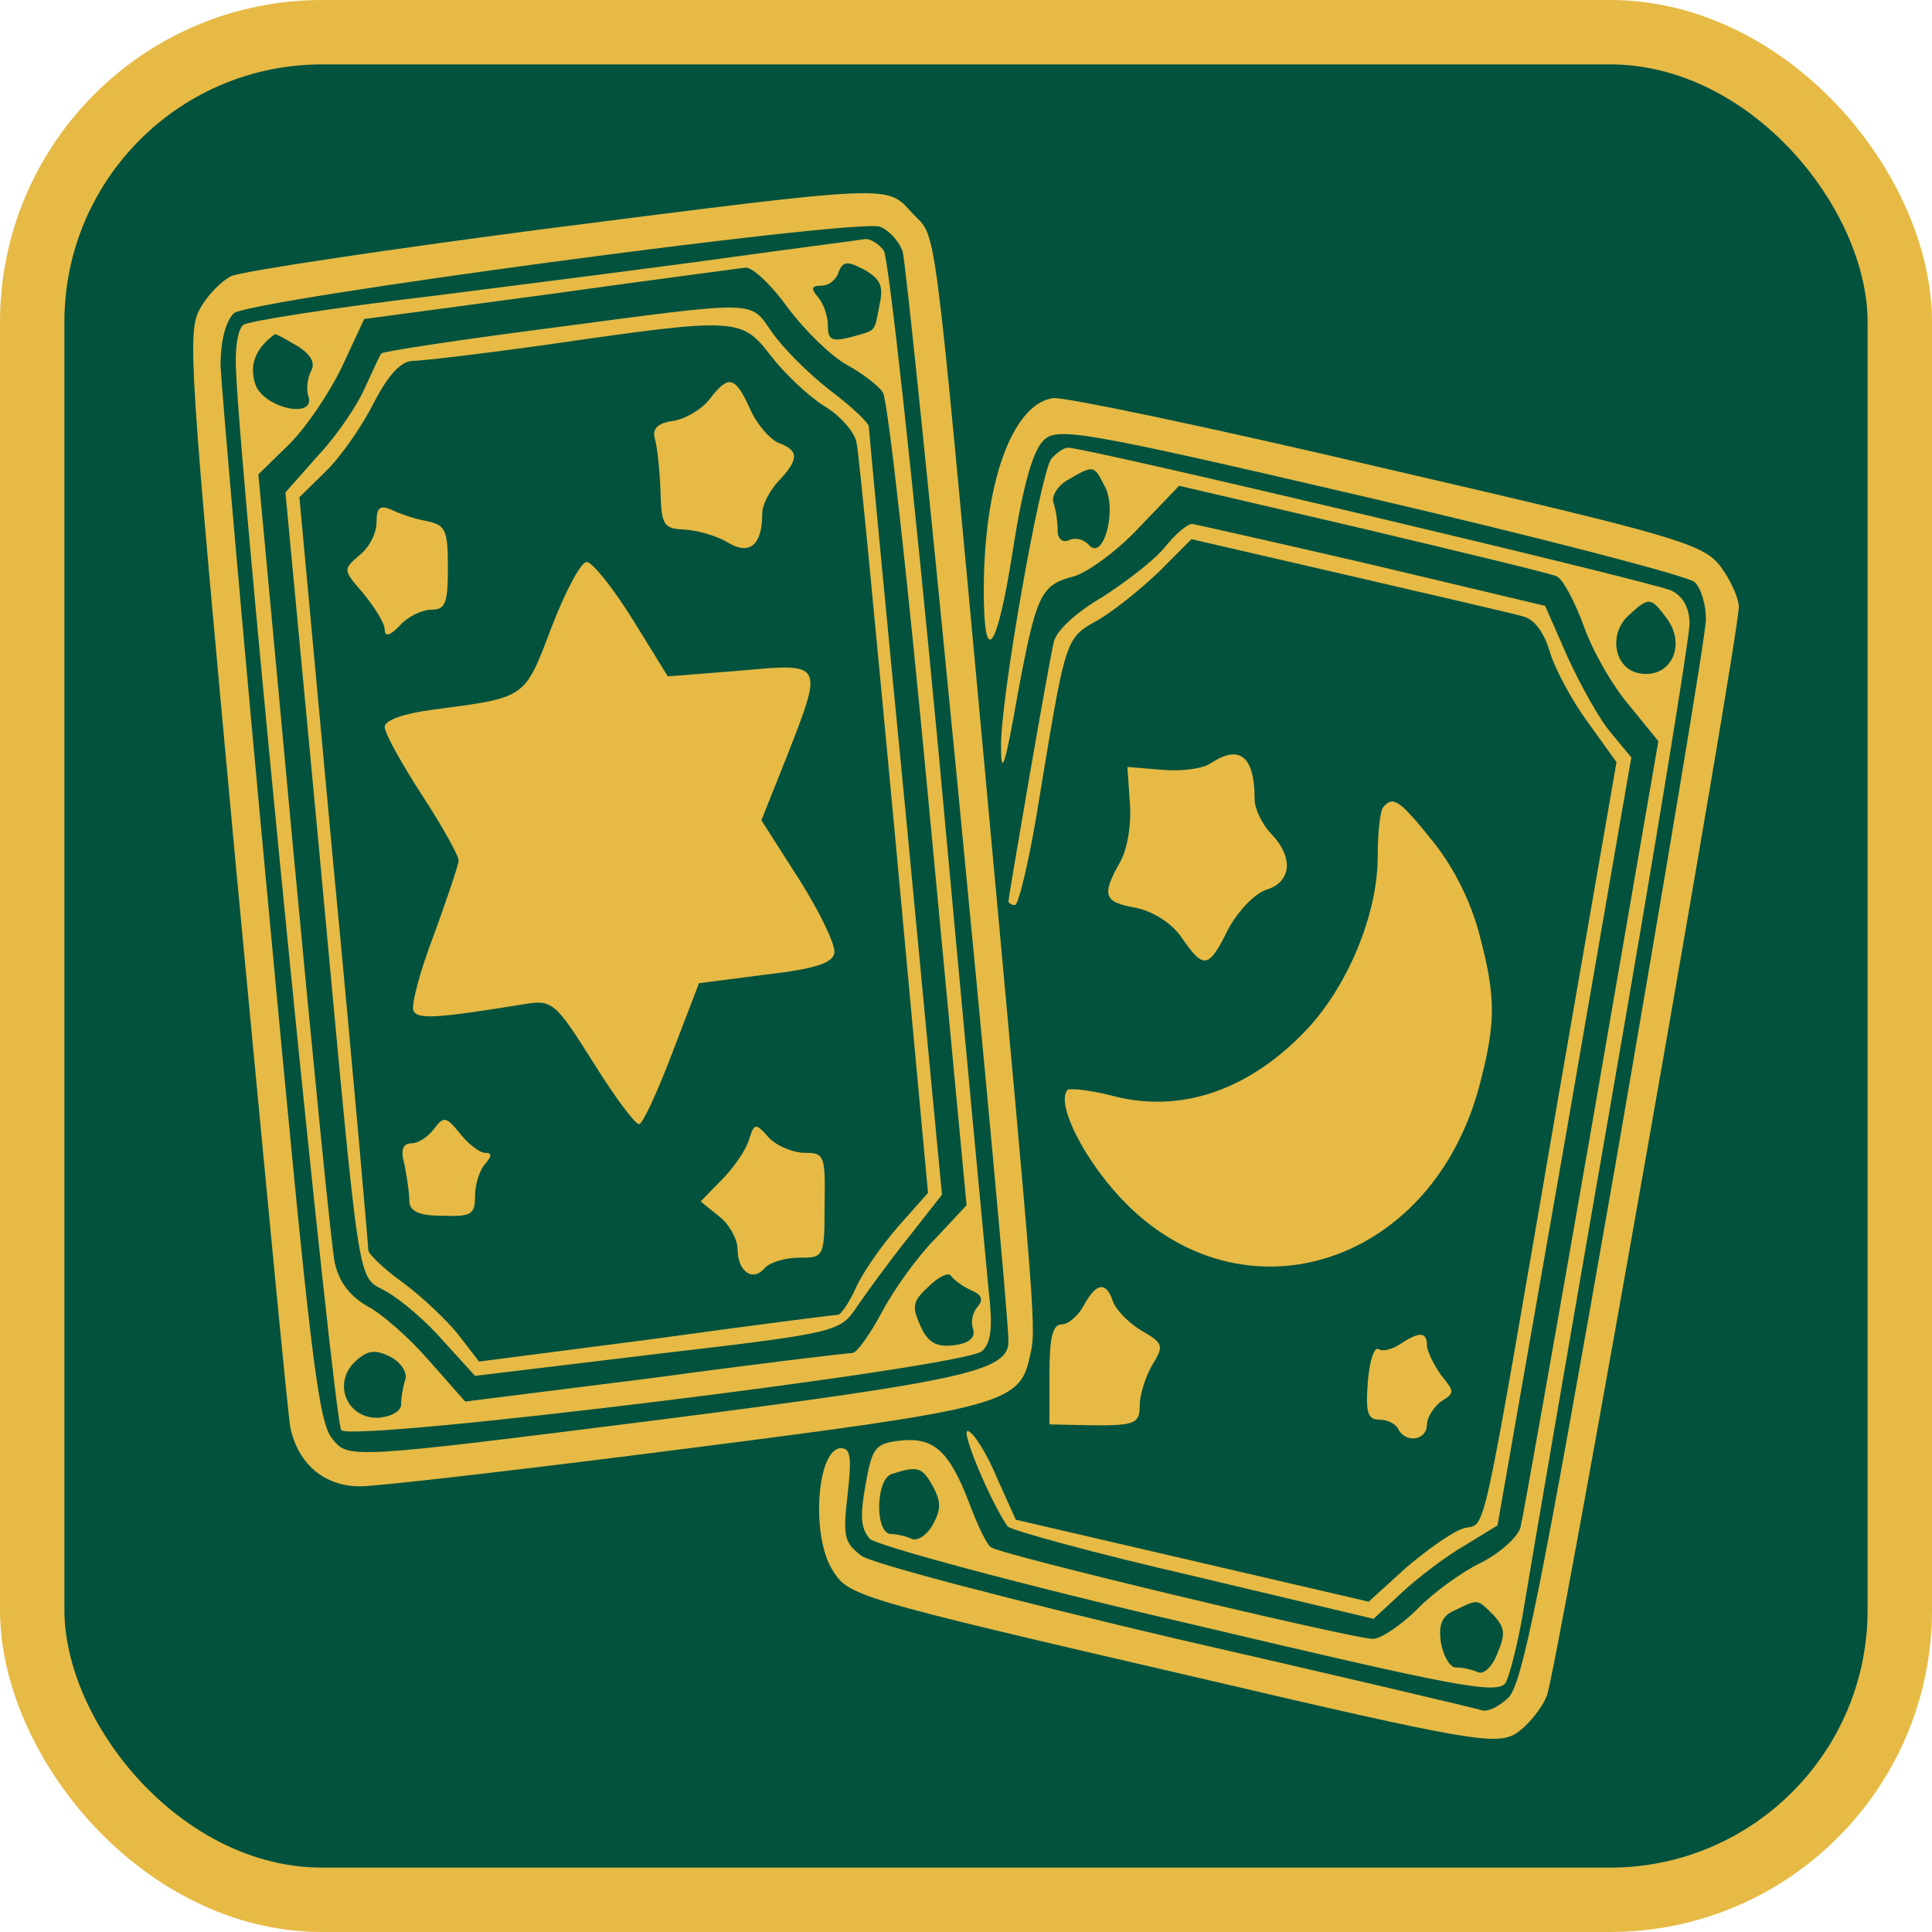
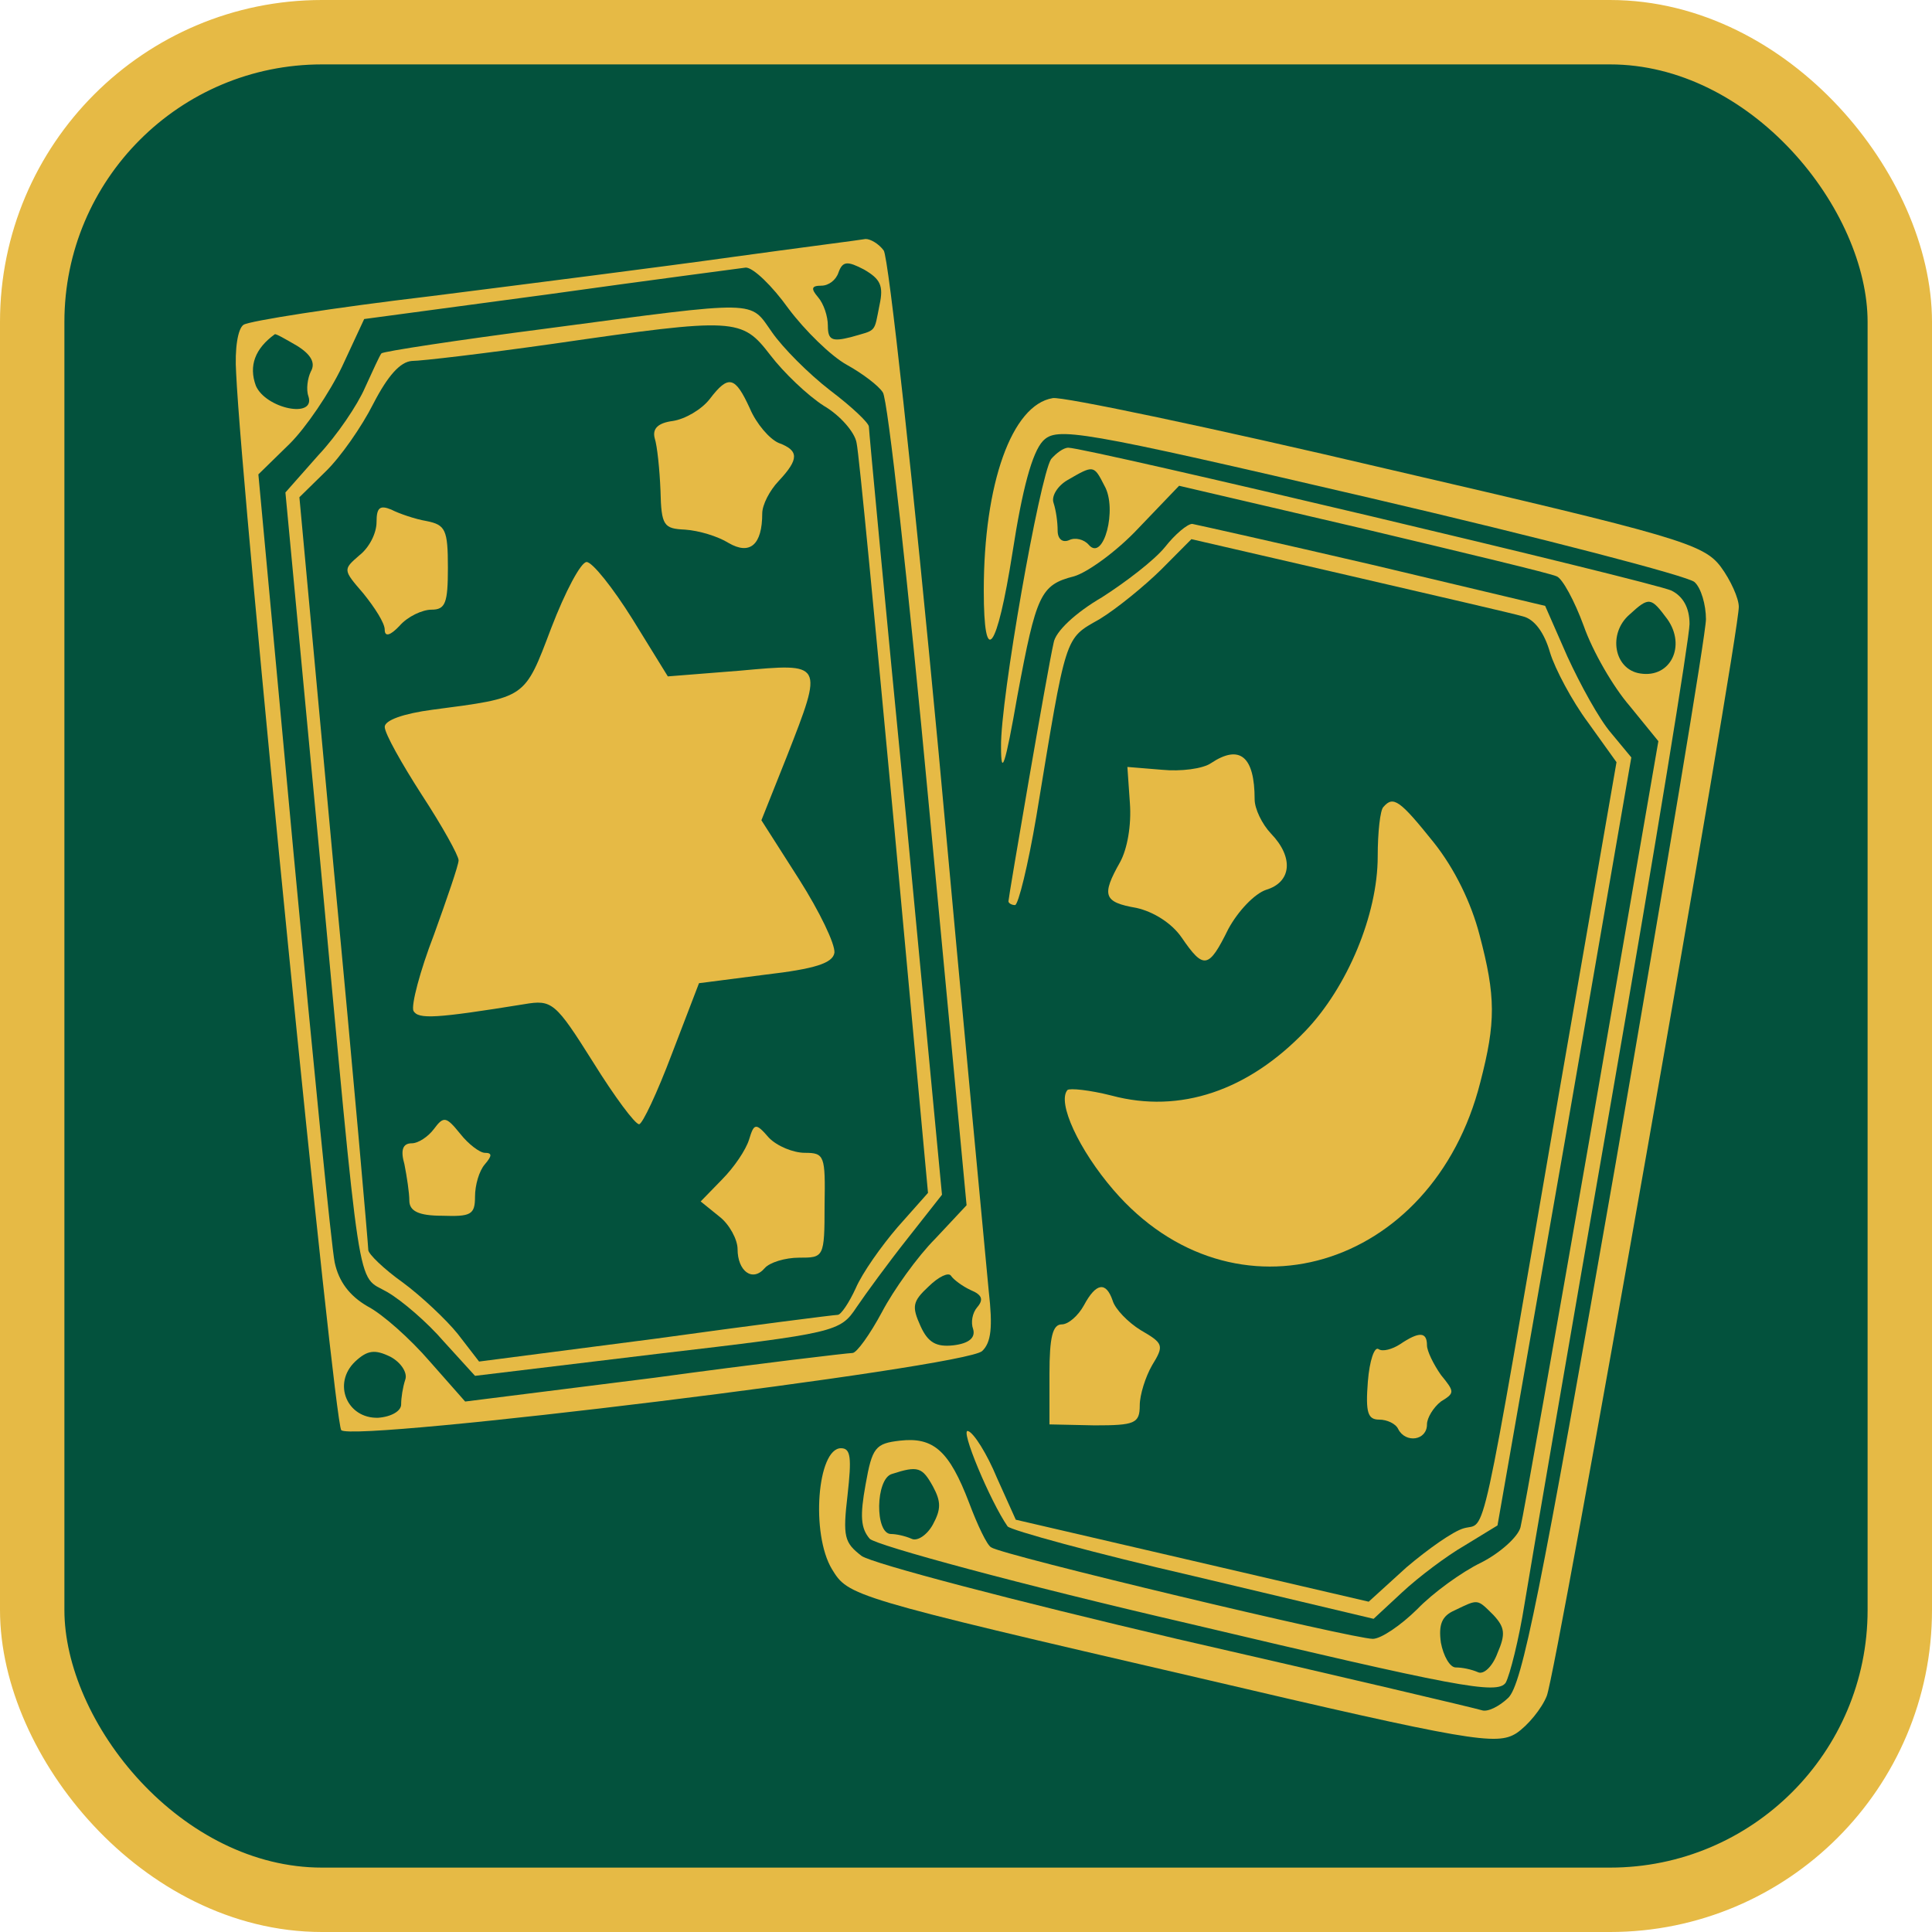
<svg xmlns="http://www.w3.org/2000/svg" width="30" height="30" viewBox="0 0 30 30" fill="none">
  <rect x="0.5" y="0.5" width="29" height="29" rx="4.5" fill="#03523D" stroke="#E6BA45" />
-   <path d="M8.395 3.563C5.91 3.889 3.744 4.214 3.591 4.288C3.438 4.362 3.221 4.584 3.107 4.791C2.903 5.146 2.941 5.649 3.667 13.492C4.101 18.079 4.47 21.97 4.508 22.163C4.623 22.725 5.031 23.08 5.592 23.08C5.859 23.08 8.166 22.814 10.702 22.488C15.569 21.867 15.837 21.793 15.99 21.068C16.092 20.609 16.105 20.787 15.289 11.909C14.474 3.09 14.55 3.726 14.168 3.312C13.76 2.868 13.951 2.853 8.395 3.563ZM14.015 3.903C14.104 4.14 15.659 20.15 15.659 20.831C15.659 21.29 14.97 21.438 10.256 22.044C5.451 22.651 5.413 22.651 5.171 22.355C4.942 22.104 4.827 21.142 4.177 14.172C3.769 9.837 3.438 6.005 3.425 5.679C3.425 5.294 3.502 4.998 3.629 4.865C3.846 4.658 13.225 3.4 13.658 3.519C13.785 3.563 13.951 3.726 14.015 3.903Z" fill="#E6BA45" />
  <path d="M11.364 3.992C10.307 4.14 8.204 4.407 6.688 4.599C5.184 4.777 3.871 4.984 3.782 5.043C3.693 5.102 3.642 5.413 3.667 5.798C3.757 7.736 5.184 22.074 5.299 22.207C5.464 22.4 14.983 21.231 15.251 20.979C15.391 20.846 15.417 20.609 15.353 20.047C15.315 19.647 14.958 15.874 14.575 11.687C14.181 7.499 13.798 3.992 13.722 3.889C13.645 3.785 13.518 3.711 13.441 3.711C13.365 3.726 12.435 3.844 11.364 3.992ZM13.658 4.732C13.569 5.176 13.62 5.117 13.212 5.235C12.919 5.309 12.855 5.28 12.855 5.058C12.855 4.91 12.791 4.717 12.702 4.614C12.588 4.481 12.6 4.436 12.753 4.436C12.868 4.436 12.983 4.348 13.021 4.229C13.085 4.052 13.161 4.052 13.416 4.185C13.671 4.333 13.722 4.436 13.658 4.732ZM12.243 4.791C12.498 5.132 12.906 5.531 13.148 5.664C13.39 5.798 13.645 5.99 13.709 6.094C13.785 6.197 14.104 9.082 14.423 12.501L15.009 18.715L14.524 19.233C14.244 19.514 13.875 20.032 13.696 20.372C13.505 20.728 13.301 21.009 13.238 21.009C13.174 21.009 11.785 21.172 10.166 21.393L7.223 21.763L6.675 21.142C6.369 20.787 5.936 20.402 5.706 20.284C5.426 20.121 5.26 19.899 5.197 19.603C5.146 19.352 4.865 16.511 4.559 13.255L4.012 7.366L4.496 6.893C4.751 6.641 5.12 6.094 5.311 5.694L5.655 4.954L8.523 4.569C10.103 4.348 11.479 4.17 11.581 4.155C11.696 4.155 11.989 4.436 12.243 4.791ZM4.61 5.368C4.827 5.502 4.904 5.635 4.827 5.768C4.776 5.872 4.751 6.049 4.789 6.153C4.904 6.508 4.126 6.345 3.973 5.99C3.859 5.679 3.961 5.413 4.266 5.191C4.279 5.176 4.432 5.265 4.61 5.368ZM15.072 20.032C15.251 20.106 15.276 20.18 15.174 20.299C15.098 20.387 15.072 20.535 15.111 20.639C15.149 20.772 15.047 20.861 14.805 20.89C14.537 20.92 14.41 20.846 14.295 20.594C14.155 20.284 14.168 20.21 14.423 19.973C14.575 19.825 14.728 19.751 14.767 19.81C14.805 19.869 14.945 19.973 15.072 20.032ZM6.293 21.423C6.254 21.541 6.229 21.704 6.229 21.808C6.229 21.911 6.076 22 5.872 22.015C5.388 22.03 5.158 21.482 5.515 21.142C5.706 20.964 5.821 20.95 6.063 21.068C6.229 21.157 6.331 21.319 6.293 21.423Z" fill="#E6BA45" />
  <path d="M8.484 5.102C7.108 5.28 5.948 5.457 5.923 5.487C5.897 5.516 5.783 5.768 5.668 6.019C5.553 6.286 5.235 6.759 4.942 7.07L4.432 7.647L4.954 13.181C5.617 20.313 5.528 19.78 6.012 20.062C6.242 20.195 6.637 20.535 6.891 20.831L7.376 21.364L10.205 21.023C12.983 20.698 13.046 20.683 13.301 20.298C13.441 20.091 13.798 19.603 14.091 19.233L14.627 18.552L14.066 12.649C13.747 9.393 13.492 6.685 13.492 6.626C13.492 6.567 13.225 6.315 12.893 6.064C12.549 5.798 12.154 5.398 11.989 5.161C11.632 4.658 11.836 4.658 8.484 5.102ZM11.963 5.516C12.167 5.783 12.537 6.138 12.791 6.301C13.046 6.449 13.276 6.715 13.301 6.878C13.339 7.04 13.594 9.733 13.887 12.856L14.41 18.523L13.938 19.055C13.684 19.351 13.39 19.766 13.288 20.003C13.187 20.224 13.059 20.417 13.008 20.417C12.957 20.417 11.683 20.579 10.179 20.787L7.439 21.142L7.108 20.713C6.93 20.491 6.535 20.121 6.254 19.914C5.961 19.706 5.719 19.47 5.719 19.411C5.719 19.351 5.49 16.703 5.184 13.507L4.649 7.721L5.056 7.322C5.286 7.1 5.617 6.626 5.796 6.271C6.025 5.827 6.216 5.62 6.394 5.605C6.547 5.605 7.541 5.487 8.586 5.339C11.441 4.925 11.517 4.939 11.963 5.516Z" fill="#E6BA45" />
  <path d="M11.02 6.197C10.893 6.36 10.638 6.508 10.447 6.537C10.217 6.567 10.128 6.656 10.166 6.804C10.205 6.922 10.243 7.292 10.256 7.617C10.268 8.165 10.307 8.209 10.638 8.224C10.854 8.239 11.148 8.328 11.313 8.431C11.645 8.624 11.836 8.461 11.836 7.973C11.836 7.839 11.95 7.617 12.091 7.469C12.409 7.129 12.409 6.996 12.091 6.878C11.95 6.818 11.746 6.582 11.645 6.345C11.415 5.842 11.313 5.812 11.02 6.197Z" fill="#E6BA45" />
  <path d="M5.847 8.106C5.847 8.283 5.732 8.505 5.579 8.624C5.324 8.846 5.324 8.846 5.643 9.216C5.821 9.437 5.974 9.674 5.974 9.778C5.974 9.896 6.063 9.867 6.203 9.719C6.331 9.571 6.56 9.467 6.7 9.467C6.917 9.467 6.955 9.363 6.955 8.816C6.955 8.224 6.917 8.15 6.624 8.091C6.445 8.061 6.191 7.973 6.076 7.913C5.897 7.839 5.847 7.884 5.847 8.106Z" fill="#E6BA45" />
  <path d="M8.561 9.748C8.14 10.858 8.178 10.828 6.713 11.021C6.267 11.08 5.974 11.183 5.974 11.287C5.974 11.391 6.242 11.864 6.547 12.338C6.866 12.826 7.121 13.285 7.121 13.359C7.121 13.432 6.942 13.95 6.739 14.513C6.522 15.075 6.382 15.608 6.42 15.697C6.496 15.83 6.764 15.815 8.14 15.593C8.574 15.519 8.624 15.563 9.211 16.495C9.542 17.028 9.861 17.457 9.924 17.457C9.975 17.457 10.205 16.969 10.434 16.362L10.854 15.267L11.887 15.134C12.651 15.045 12.932 14.957 12.957 14.794C12.97 14.661 12.728 14.158 12.409 13.655L11.823 12.737L12.218 11.746C12.791 10.281 12.791 10.296 11.492 10.414L10.37 10.503L9.822 9.615C9.517 9.127 9.198 8.727 9.109 8.727C9.02 8.727 8.777 9.186 8.561 9.748Z" fill="#E6BA45" />
  <path d="M6.738 17.531C6.649 17.65 6.496 17.753 6.394 17.753C6.254 17.753 6.216 17.857 6.28 18.079C6.318 18.271 6.356 18.523 6.356 18.641C6.356 18.804 6.496 18.878 6.866 18.878C7.312 18.893 7.376 18.863 7.376 18.582C7.376 18.404 7.439 18.182 7.529 18.079C7.643 17.946 7.643 17.901 7.529 17.901C7.452 17.901 7.274 17.768 7.146 17.605C6.93 17.339 6.891 17.324 6.738 17.531Z" fill="#E6BA45" />
  <path d="M11.632 17.694C11.581 17.857 11.402 18.123 11.211 18.316L10.88 18.656L11.173 18.893C11.326 19.011 11.453 19.248 11.453 19.396C11.453 19.736 11.683 19.914 11.874 19.692C11.95 19.603 12.193 19.529 12.409 19.529C12.791 19.529 12.804 19.529 12.804 18.715C12.817 17.946 12.804 17.901 12.498 17.901C12.32 17.901 12.065 17.798 11.938 17.665C11.734 17.428 11.708 17.443 11.632 17.694Z" fill="#E6BA45" />
  <path d="M16.347 6.182C15.71 6.286 15.276 7.514 15.276 9.171C15.276 10.384 15.48 10.118 15.722 8.579C15.875 7.588 16.028 7.026 16.194 6.848C16.41 6.626 16.716 6.67 21.291 7.736C23.954 8.357 26.223 8.949 26.312 9.038C26.414 9.127 26.49 9.393 26.49 9.615C26.49 9.837 25.853 13.64 25.088 18.064C23.916 24.767 23.636 26.158 23.419 26.365C23.279 26.498 23.101 26.587 23.011 26.557C22.922 26.528 20.794 26.025 18.271 25.448C15.748 24.856 13.543 24.279 13.378 24.16C13.11 23.953 13.085 23.864 13.161 23.213C13.225 22.636 13.212 22.488 13.059 22.488C12.69 22.488 12.588 23.82 12.919 24.367C13.174 24.782 13.187 24.797 18.615 26.054C22.846 27.046 23.241 27.105 23.547 26.913C23.725 26.794 23.942 26.528 24.018 26.335C24.171 25.965 27 9.896 27 9.423C27 9.29 26.873 9.008 26.72 8.801C26.452 8.446 26.057 8.328 21.52 7.277C18.819 6.641 16.487 6.153 16.347 6.182Z" fill="#E6BA45" />
  <path d="M16.321 7.129C16.143 7.41 15.531 10.873 15.544 11.598C15.544 12.071 15.608 11.894 15.799 10.799C16.092 9.23 16.156 9.082 16.678 8.949C16.882 8.89 17.341 8.564 17.685 8.194L18.309 7.543L21.164 8.209C22.718 8.579 24.082 8.905 24.171 8.949C24.26 8.979 24.451 9.334 24.592 9.719C24.732 10.118 25.05 10.666 25.305 10.961L25.751 11.509L24.719 17.472C24.146 20.757 23.649 23.568 23.61 23.716C23.572 23.864 23.292 24.116 22.999 24.264C22.693 24.412 22.247 24.737 22.005 24.989C21.75 25.24 21.444 25.448 21.317 25.448C21.011 25.448 15.544 24.145 15.391 24.027C15.327 23.997 15.174 23.672 15.047 23.332C14.741 22.533 14.499 22.311 13.977 22.37C13.594 22.414 13.543 22.473 13.441 23.05C13.352 23.539 13.365 23.731 13.505 23.894C13.607 23.997 15.837 24.604 18.462 25.211C22.591 26.187 23.253 26.321 23.381 26.128C23.445 26.01 23.585 25.462 23.674 24.9C23.763 24.353 24.375 20.787 25.038 16.984C25.7 13.181 26.235 9.896 26.235 9.689C26.235 9.437 26.134 9.26 25.955 9.171C25.675 9.038 16.869 6.952 16.589 6.952C16.512 6.952 16.398 7.04 16.321 7.129ZM17.15 7.543C17.354 7.899 17.137 8.727 16.907 8.461C16.831 8.372 16.691 8.342 16.602 8.387C16.5 8.431 16.423 8.372 16.423 8.239C16.423 8.106 16.398 7.928 16.36 7.81C16.321 7.706 16.423 7.543 16.576 7.455C16.984 7.218 16.984 7.218 17.15 7.543ZM25.891 9.615C26.184 10.029 25.942 10.532 25.471 10.458C25.063 10.399 24.961 9.837 25.305 9.541C25.611 9.26 25.637 9.275 25.891 9.615ZM14.486 23.08C14.614 23.317 14.614 23.435 14.486 23.672C14.397 23.835 14.244 23.938 14.155 23.894C14.053 23.849 13.913 23.82 13.836 23.82C13.582 23.82 13.594 22.962 13.849 22.888C14.257 22.755 14.321 22.784 14.486 23.08ZM23.19 25.078C23.368 25.27 23.381 25.374 23.253 25.669C23.177 25.877 23.037 26.01 22.948 25.965C22.846 25.921 22.706 25.892 22.604 25.892C22.514 25.892 22.413 25.714 22.374 25.507C22.336 25.226 22.387 25.092 22.591 25.004C22.96 24.826 22.935 24.826 23.19 25.078Z" fill="#E6BA45" />
  <path d="M18.093 8.491C17.927 8.698 17.481 9.038 17.111 9.275C16.704 9.512 16.385 9.807 16.36 9.985C16.27 10.37 15.659 13.936 15.659 13.995C15.659 14.025 15.71 14.054 15.761 14.054C15.812 14.054 15.964 13.433 16.092 12.678C16.563 9.822 16.525 9.926 17.073 9.615C17.341 9.452 17.774 9.097 18.029 8.846L18.5 8.372L20.934 8.934C22.272 9.245 23.496 9.526 23.648 9.571C23.827 9.615 23.98 9.822 24.069 10.133C24.145 10.385 24.413 10.888 24.655 11.213L25.101 11.835L24.209 16.969C22.96 24.22 23.088 23.628 22.731 23.731C22.565 23.776 22.17 24.057 21.839 24.338L21.253 24.871L18.513 24.234L15.773 23.598L15.48 22.947C15.327 22.577 15.123 22.252 15.034 22.222C14.894 22.163 15.378 23.317 15.646 23.702C15.697 23.761 16.984 24.116 18.526 24.471L21.329 25.137L21.775 24.723C22.03 24.486 22.463 24.16 22.744 23.998L23.253 23.687L24.298 17.724L25.331 11.761L25.012 11.376C24.834 11.169 24.541 10.636 24.337 10.192L23.993 9.408L21.317 8.772C19.851 8.431 18.59 8.15 18.513 8.135C18.437 8.135 18.245 8.298 18.093 8.491Z" fill="#E6BA45" />
  <path d="M18.806 11.849C18.679 11.938 18.335 11.982 18.042 11.953L17.506 11.909L17.545 12.471C17.57 12.811 17.506 13.181 17.392 13.388C17.099 13.906 17.137 14.01 17.647 14.098C17.914 14.158 18.195 14.335 18.348 14.557C18.692 15.06 18.768 15.045 19.074 14.424C19.227 14.143 19.482 13.877 19.66 13.817C20.055 13.699 20.093 13.314 19.736 12.944C19.596 12.796 19.482 12.559 19.482 12.412C19.482 11.746 19.252 11.553 18.806 11.849Z" fill="#E6BA45" />
  <path d="M21.482 12.53C21.431 12.574 21.393 12.93 21.393 13.299C21.393 14.202 20.922 15.327 20.272 16.007C19.38 16.939 18.322 17.295 17.264 17.013C16.92 16.925 16.614 16.895 16.576 16.925C16.41 17.117 16.755 17.857 17.29 18.478C19.15 20.639 22.247 19.721 22.986 16.806C23.228 15.874 23.228 15.475 22.973 14.513C22.846 14.024 22.591 13.492 22.26 13.078C21.737 12.426 21.635 12.352 21.482 12.53Z" fill="#E6BA45" />
  <path d="M16.831 20.269C16.742 20.431 16.589 20.565 16.487 20.565C16.347 20.565 16.296 20.757 16.296 21.334V22.118L16.997 22.133C17.621 22.133 17.698 22.104 17.698 21.822C17.698 21.66 17.787 21.378 17.889 21.201C18.08 20.89 18.067 20.86 17.71 20.653C17.519 20.535 17.315 20.328 17.277 20.195C17.175 19.899 17.022 19.913 16.831 20.269Z" fill="#E6BA45" />
  <path d="M21.737 20.875C21.622 20.949 21.47 20.994 21.406 20.949C21.342 20.905 21.266 21.127 21.24 21.453C21.202 21.941 21.24 22.044 21.419 22.044C21.533 22.044 21.673 22.104 21.712 22.192C21.826 22.414 22.158 22.37 22.158 22.118C22.158 22.015 22.26 21.852 22.374 21.763C22.591 21.63 22.591 21.615 22.374 21.349C22.26 21.186 22.158 20.979 22.158 20.89C22.158 20.683 22.043 20.668 21.737 20.875Z" fill="#E6BA45" />
</svg>